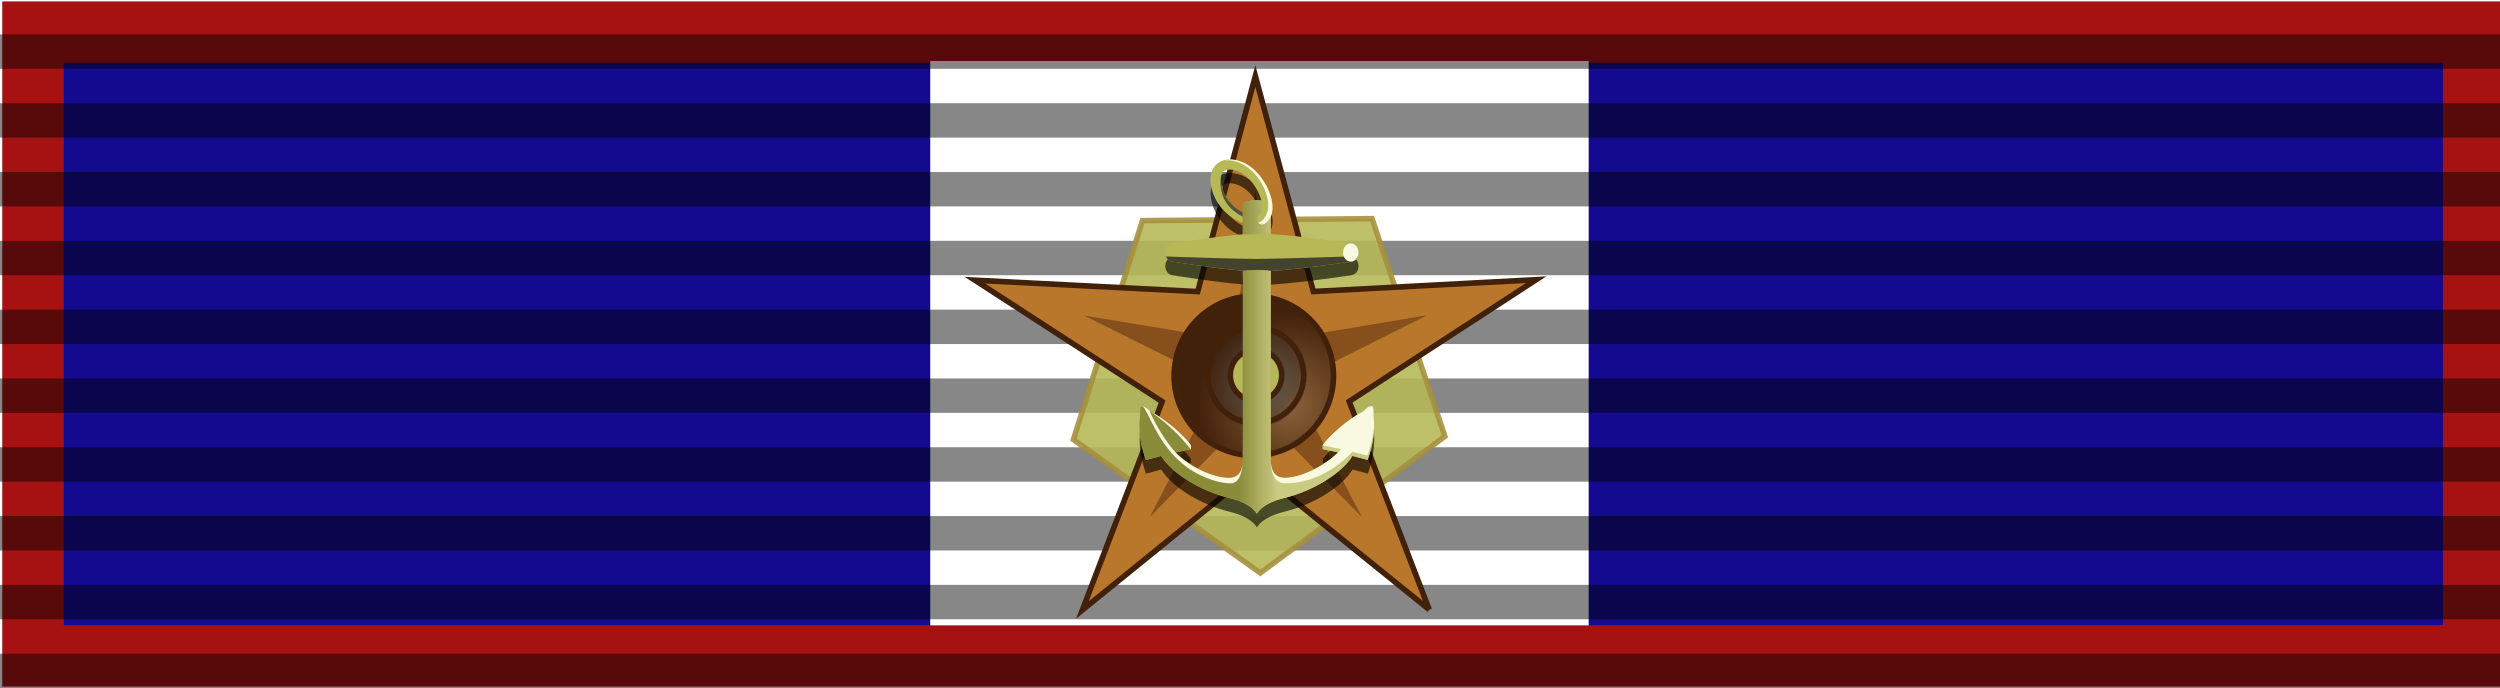
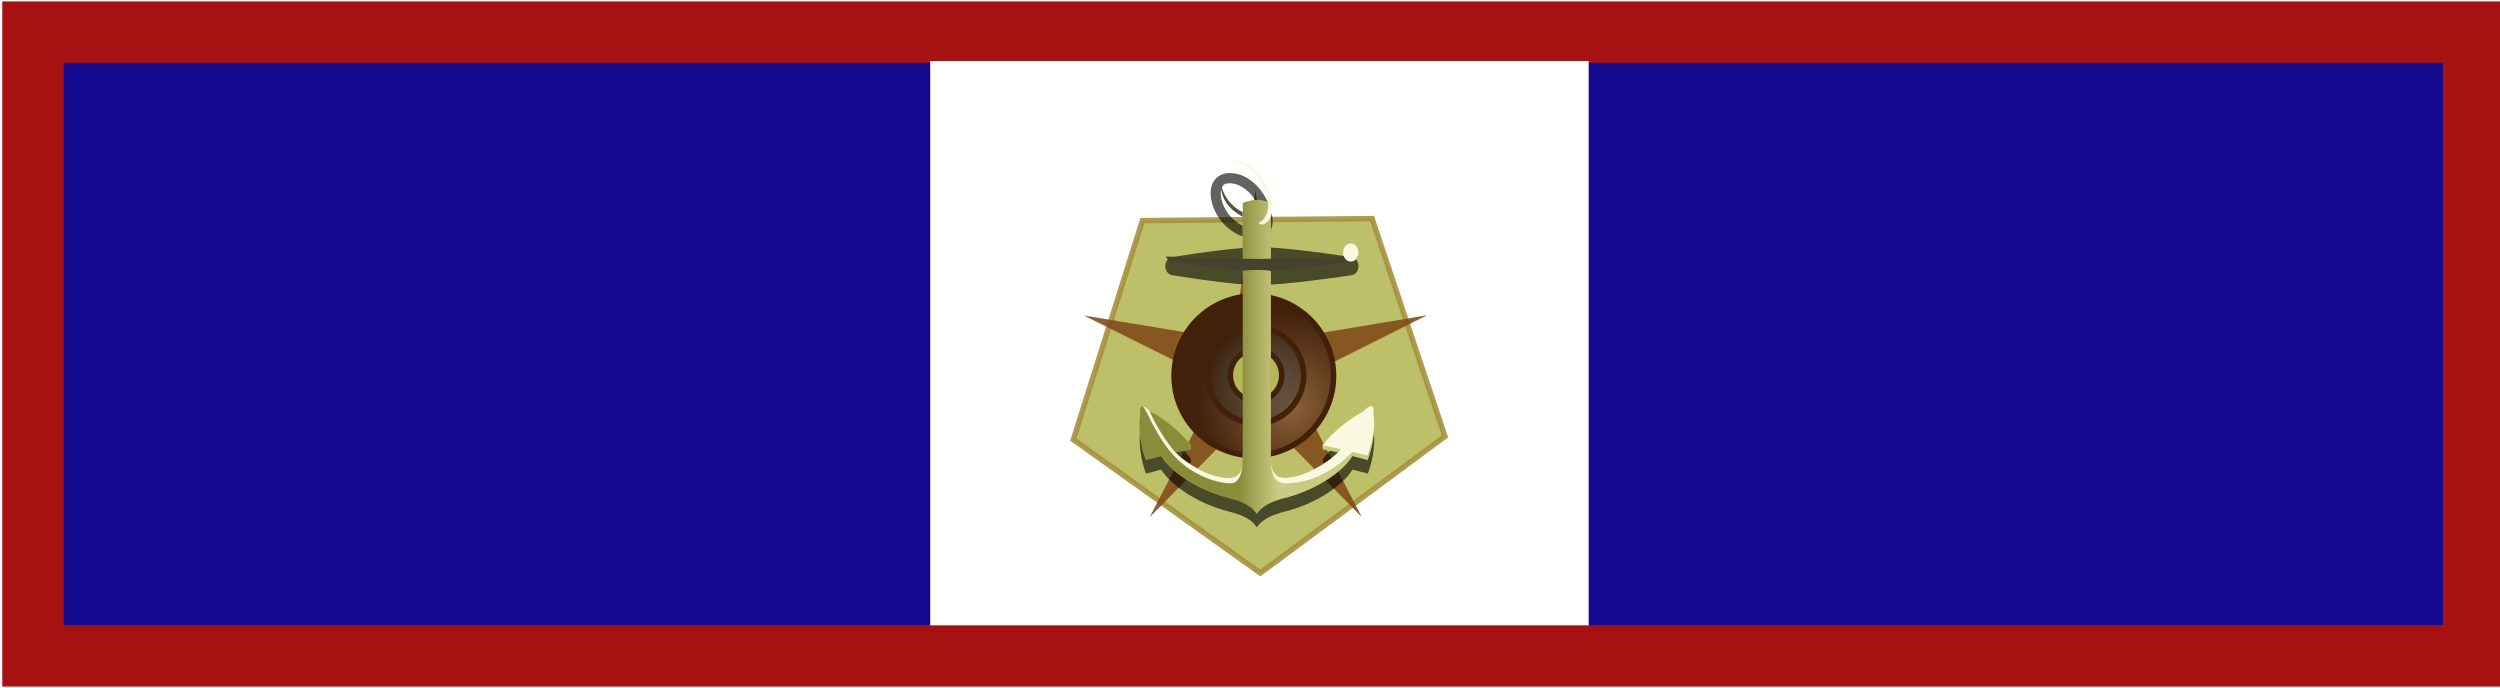
<svg xmlns="http://www.w3.org/2000/svg" xmlns:ns1="http://sodipodi.sourceforge.net/DTD/sodipodi-0.dtd" xmlns:ns2="http://www.inkscape.org/namespaces/inkscape" xmlns:xlink="http://www.w3.org/1999/xlink" id="svg2" ns1:version="0.32" ns2:version="0.48.0 r9654" width="218" height="60" version="1.0" ns1:docname="medaglia nastrino" ns2:output_extension="org.inkscape.output.svg.inkscape">
  <defs id="defs5">
    <linearGradient id="linearGradient4997">
      <stop style="stop-color:#cacb83;stop-opacity:1;" offset="0" id="stop4999" />
      <stop style="stop-color:#8b8c3a;stop-opacity:1;" offset="1" id="stop5001" />
    </linearGradient>
    <linearGradient ns2:collect="always" id="linearGradient4973">
      <stop style="stop-color:#43432e;stop-opacity:1;" offset="0" id="stop4975" />
      <stop style="stop-color:#43432e;stop-opacity:0;" offset="1" id="stop4977" />
    </linearGradient>
    <ns2:perspective ns1:type="inkscape:persp3d" id="perspective447" ns2:vp_x="-50 : 600 : 1" ns2:vp_y="0 : 1000 : 0" ns2:vp_z="700 : 600 : 1" ns2:persp3d-origin="300 : 400 : 1" />
    <linearGradient id="linearGradient8788">
      <stop style="stop-color:#000000;stop-opacity:1;" offset="0" id="stop8790" />
      <stop style="stop-color:#000000;stop-opacity:0;" offset="1" id="stop8792" />
    </linearGradient>
    <linearGradient id="linearGradient7670">
      <stop style="stop-color:#ffffff;stop-opacity:1;" offset="0" id="stop7672" />
      <stop id="stop12715" offset="0.5" style="stop-color:#ffffff;stop-opacity:0.498;" />
      <stop style="stop-color:#000000;stop-opacity:0.296;" offset="1" id="stop7674" />
    </linearGradient>
    <linearGradient ns2:collect="always" id="linearGradient5697">
      <stop style="stop-color:#000000;stop-opacity:1;" offset="0" id="stop5699" />
      <stop style="stop-color:#000000;stop-opacity:0;" offset="1" id="stop5701" />
    </linearGradient>
    <linearGradient ns2:collect="always" xlink:href="#linearGradient5697" id="linearGradient5703" x1="96.061" y1="1.398" x2="80.243" y2="31.903" gradientUnits="userSpaceOnUse" />
    <linearGradient ns2:collect="always" xlink:href="#linearGradient7670" id="linearGradient7668" x1="109.861" y1="4.023" x2="103.875" y2="48.996" gradientUnits="userSpaceOnUse" />
    <linearGradient ns2:collect="always" xlink:href="#linearGradient8788" id="linearGradient8794" x1="116.502" y1="4.918" x2="149.349" y2="32.864" gradientUnits="userSpaceOnUse" />
    <linearGradient gradientUnits="userSpaceOnUse" y2="32.864" x2="149.349" y1="4.918" x1="116.502" id="linearGradient3241" xlink:href="#linearGradient8788" ns2:collect="always" />
    <linearGradient gradientUnits="userSpaceOnUse" y2="48.996" x2="103.875" y1="4.023" x1="109.861" id="linearGradient3239" xlink:href="#linearGradient7670" ns2:collect="always" />
    <linearGradient gradientUnits="userSpaceOnUse" y2="31.903" x2="80.243" y1="1.398" x1="96.061" id="linearGradient3237" xlink:href="#linearGradient5697" ns2:collect="always" />
    <linearGradient id="linearGradient3223">
      <stop id="stop3225" offset="0" style="stop-color:#ffffff;stop-opacity:1;" />
      <stop style="stop-color:#ffffff;stop-opacity:0.498;" offset="0.5" id="stop3227" />
      <stop id="stop3229" offset="1" style="stop-color:#000000;stop-opacity:0.296;" />
    </linearGradient>
    <linearGradient id="linearGradient3217">
      <stop id="stop3219" offset="0" style="stop-color:#000000;stop-opacity:1;" />
      <stop id="stop3221" offset="1" style="stop-color:#000000;stop-opacity:0;" />
    </linearGradient>
    <ns2:perspective ns2:persp3d-origin="300 : 400 : 1" ns2:vp_z="700 : 600 : 1" ns2:vp_y="0 : 1000 : 0" ns2:vp_x="-50 : 600 : 1" id="perspective3214" ns1:type="inkscape:persp3d" />
    <ns2:perspective ns2:persp3d-origin="300 : 400 : 1" ns2:vp_z="700 : 600 : 1" ns2:vp_y="0 : 1000 : 0" ns2:vp_x="-50 : 600 : 1" id="perspective771" ns1:type="inkscape:persp3d" />
    <ns2:perspective ns2:persp3d-origin="300 : 400 : 1" ns2:vp_z="700 : 600 : 1" ns2:vp_y="0 : 1000 : 0" ns2:vp_x="-50 : 600 : 1" id="perspective4128" ns1:type="inkscape:persp3d" />
    <ns2:perspective ns2:persp3d-origin="300 : 400 : 1" ns2:vp_z="700 : 600 : 1" ns2:vp_y="0 : 1000 : 0" ns2:vp_x="-50 : 600 : 1" id="perspective4762" ns1:type="inkscape:persp3d" />
    <linearGradient ns2:collect="always" xlink:href="#linearGradient4973" id="linearGradient4979" x1="125.107" y1="106.387" x2="129.279" y2="106.387" gradientUnits="userSpaceOnUse" />
    <linearGradient ns2:collect="always" xlink:href="#linearGradient4973" id="linearGradient4990" gradientUnits="userSpaceOnUse" x1="125.107" y1="106.387" x2="129.279" y2="106.387" gradientTransform="translate(-18.223,-66.893)" />
    <linearGradient ns2:collect="always" xlink:href="#linearGradient4997" id="linearGradient5003" x1="107.019" y1="41.578" x2="110.862" y2="41.578" gradientUnits="userSpaceOnUse" />
    <linearGradient ns2:collect="always" xlink:href="#path9972_1_" id="linearGradient3266" gradientUnits="userSpaceOnUse" gradientTransform="matrix(4.617,0,0,4.617,-279.921,-47.963)" x1="2.501" y1="542.429" x2="9.542" y2="535.972" />
    <linearGradient id="path9972_1_" gradientUnits="userSpaceOnUse" x1="2.501" y1="542.429" x2="9.542" y2="535.972">
      <stop offset="0" style="stop-color:#0A0A0A" id="stop57" />
      <stop offset="1" style="stop-color:#000000;stop-opacity:0" id="stop59" />
    </linearGradient>
    <radialGradient ns2:collect="always" xlink:href="#path3735_1_" id="radialGradient3261" gradientUnits="userSpaceOnUse" gradientTransform="matrix(4.617,0,0,-4.617,-279.323,1719.887)" cx="119.689" cy="172.346" r="16.32" />
    <radialGradient id="path3735_1_" cx="119.689" cy="172.346" r="16.32" gradientTransform="matrix(1,0,0,-1,0.129,382.888)" gradientUnits="userSpaceOnUse">
      <stop offset="0" style="stop-color:#8C6239" id="stop70" />
      <stop offset="1" style="stop-color:#42210B" id="stop72" />
    </radialGradient>
    <radialGradient ns2:collect="always" xlink:href="#path3741_1_" id="radialGradient3258" gradientUnits="userSpaceOnUse" gradientTransform="matrix(4.373,0,0,-4.373,-262.077,1589.891)" cx="117.169" cy="156.908" r="11.39" />
    <radialGradient id="path3741_1_" cx="117.169" cy="156.908" r="11.39" gradientTransform="matrix(0.947,0,0,-0.947,3.865,354.733)" gradientUnits="userSpaceOnUse">
      <stop offset="0" style="stop-color:#646464" id="stop76" />
      <stop offset="1" style="stop-color:#1E1E1E;stop-opacity:0" id="stop78" />
    </radialGradient>
    <filter color-interpolation-filters="sRGB" ns2:collect="always" id="filter4943-1">
      <feGaussianBlur ns2:collect="always" stdDeviation="1.135" id="feGaussianBlur4945-7" />
    </filter>
    <linearGradient ns2:collect="always" xlink:href="#linearGradient4997-4" id="linearGradient6142" gradientUnits="userSpaceOnUse" gradientTransform="matrix(3.151,0,0,3.151,211.581,506.813)" x1="111.99" y1="39.644" x2="106.443" y2="39.644" />
    <linearGradient id="linearGradient4997-4">
      <stop style="stop-color:#cacb83;stop-opacity:1;" offset="0" id="stop4999-0" />
      <stop style="stop-color:#8b8c3a;stop-opacity:1;" offset="1" id="stop5001-9" />
    </linearGradient>
  </defs>
  <ns1:namedview ns2:window-height="764" ns2:window-width="1264" ns2:pageshadow="2" ns2:pageopacity="0.0" guidetolerance="10.0" gridtolerance="10.0" objecttolerance="10.0" borderopacity="1.0" bordercolor="#666666" pagecolor="#ffffff" id="base" ns2:zoom="1.9202166" ns2:cx="132.11662" ns2:cy="33.498167" ns2:window-x="-4" ns2:window-y="-4" ns2:current-layer="svg2" height="60px" width="218px" ns2:showpageshadow="false" showguides="true" ns2:guide-bbox="true" showgrid="false" ns2:window-maximized="0" />
  <rect style="fill:#130a8f;fill-opacity:1;fill-rule:nonzero;stroke:#a61111;stroke-width:5.362;stroke-linecap:round;stroke-linejoin:miter;stroke-miterlimit:4;stroke-opacity:1;stroke-dasharray:none;stroke-dashoffset:0" id="rect3411" width="212.825" height="54.388" x="2.877" y="2.802" />
  <rect y="5.319" x="81.117" height="49.213" width="57.415" id="rect2658" style="fill:#ffffff;fill-opacity:1;fill-rule:nonzero;stroke:none" />
-   <path style="fill:#000000;fill-opacity:0.471;fill-rule:nonzero;stroke:none" d="M 0,3 0,6 218,6 218,3 0,3 z m 0,6 0,3 218,0 0,-3 L 0,9 z m 0,6 0,3 218,0 0,-3 -218,0 z m 0,6 0,3 218,0 0,-3 -218,0 z m 0,6 0,3 218,0 0,-3 -218,0 z m 0,6 0,3 218,0 0,-3 -218,0 z m 0,6 0,3 218,0 0,-3 -218,0 z m 0,6 0,3 218,0 0,-3 -218,0 z m 0,6 0,3 218,0 0,-3 -218,0 z m 0,6 0,3 218,0 0,-3 -218,0 z" id="rect3413" ns2:connector-curvature="0" />
  <g transform="matrix(0.186,0,0,0.186,26.3,434.628)" id="g2512" />
  <g transform="matrix(0.186,0,0,0.186,26.3,434.628)" id="g2514" />
  <g transform="matrix(0.186,0,0,0.186,-186.8,613.735)" id="g2516" />
  <g transform="matrix(0.186,0,0,0.186,-186.8,613.735)" id="g2518" />
  <g transform="matrix(0.186,0,0,0.186,256.732,435.274)" id="g2562" />
  <g transform="matrix(0.186,0,0,0.186,256.732,435.274)" id="g2564" />
  <g transform="matrix(0.186,0,0,0.186,43.633,614.381)" id="g2566" />
  <g transform="matrix(0.186,0,0,0.186,43.633,614.381)" id="g2568" />
  <g transform="matrix(0.186,0,0,0.186,26.3,434.628)" id="g5405" />
  <g transform="matrix(0.186,0,0,0.186,26.3,434.628)" id="g8230" />
  <g transform="matrix(0.186,0,0,0.186,-186.8,613.735)" id="g8616" />
  <g transform="matrix(0.186,0,0,0.186,-186.8,613.735)" id="g8621" />
  <g transform="matrix(0.186,0,0,0.186,256.732,435.274)" id="g2388" />
  <g transform="matrix(0.186,0,0,0.186,256.732,435.274)" id="g2390" />
  <g transform="matrix(0.186,0,0,0.186,43.633,614.381)" id="g2392" />
  <g transform="matrix(0.186,0,0,0.186,43.633,614.381)" id="g2394" />
  <g id="g3591" transform="matrix(0.151,0,0,0.151,-1893.657,-203.5)" />
  <g id="g3597" transform="matrix(-0.151,0,0,0.151,-1736.166,-203.5)" />
  <g transform="matrix(0.186,0,0,0.186,-693.163,474.933)" id="g19250" />
  <g transform="matrix(0.186,0,0,0.186,-693.163,474.933)" id="g19252" />
  <g transform="matrix(0.186,0,0,0.186,-906.262,654.041)" id="g19254" />
  <g transform="matrix(0.186,0,0,0.186,-906.262,654.041)" id="g19256" />
  <g transform="translate(-574.951,-563.144)" id="g21645" />
  <g transform="matrix(0.186,0,0,0.186,327.848,629.144)" id="g33103" />
  <g transform="matrix(0.186,0,0,0.186,327.848,629.144)" id="g33105" />
  <g transform="matrix(0.186,0,0,0.186,114.748,808.251)" id="g33107" />
  <g transform="matrix(0.186,0,0,0.186,114.748,808.251)" id="g33109" />
  <g transform="matrix(0.186,0,0,0.186,558.28,629.79)" id="g33111" />
  <g transform="matrix(0.186,0,0,0.186,558.28,629.79)" id="g33113" />
  <g transform="matrix(0.186,0,0,0.186,345.181,808.897)" id="g33115" />
  <g transform="matrix(0.186,0,0,0.186,345.181,808.897)" id="g33117" />
  <g transform="matrix(0.186,0,0,0.186,327.848,629.144)" id="g33119" />
  <g transform="matrix(0.186,0,0,0.186,327.848,629.144)" id="g33121" />
  <g transform="matrix(0.186,0,0,0.186,114.748,808.251)" id="g33123" />
  <g transform="matrix(0.186,0,0,0.186,114.748,808.251)" id="g33125" />
  <g transform="matrix(0.186,0,0,0.186,558.28,629.79)" id="g33127" />
  <g transform="matrix(0.186,0,0,0.186,558.28,629.79)" id="g33129" />
  <g transform="matrix(0.186,0,0,0.186,345.181,808.897)" id="g33131" />
  <g transform="matrix(0.186,0,0,0.186,345.181,808.897)" id="g33133" />
  <g id="g33135" transform="matrix(0.151,0,0,0.151,-1592.109,-8.984)" />
  <g id="g33137" transform="matrix(-0.151,0,0,0.151,-1434.618,-8.984)" />
  <g transform="matrix(0.186,0,0,0.186,-391.615,669.449)" id="g33139" />
  <g transform="matrix(0.186,0,0,0.186,-391.615,669.449)" id="g33141" />
  <g transform="matrix(0.186,0,0,0.186,-604.714,848.556)" id="g33143" />
  <g transform="matrix(0.186,0,0,0.186,-604.714,848.556)" id="g33145" />
  <g transform="translate(-273.403,-368.628)" id="g33147" />
  <g transform="matrix(0.186,0,0,0.186,511.509,437.227)" id="g3740" />
  <g transform="matrix(0.186,0,0,0.186,511.509,437.227)" id="g3742" />
  <g transform="matrix(0.186,0,0,0.186,298.41,616.335)" id="g3744" />
  <g transform="matrix(0.186,0,0,0.186,298.41,616.335)" id="g3746" />
  <g transform="matrix(0.186,0,0,0.186,741.942,437.873)" id="g3748" />
  <g transform="matrix(0.186,0,0,0.186,741.942,437.873)" id="g3750" />
  <g transform="matrix(0.186,0,0,0.186,528.842,616.98)" id="g3752" />
  <g transform="matrix(0.186,0,0,0.186,528.842,616.98)" id="g3754" />
  <g transform="matrix(0.186,0,0,0.186,511.509,437.227)" id="g3756" />
  <g transform="matrix(0.186,0,0,0.186,511.509,437.227)" id="g3758" />
  <g transform="matrix(0.186,0,0,0.186,298.41,616.335)" id="g3760" />
  <g transform="matrix(0.186,0,0,0.186,298.41,616.335)" id="g3762" />
  <g transform="matrix(0.186,0,0,0.186,741.942,437.873)" id="g3764" />
  <g transform="matrix(0.186,0,0,0.186,741.942,437.873)" id="g3766" />
  <g transform="matrix(0.186,0,0,0.186,528.842,616.98)" id="g3768" />
  <g transform="matrix(0.186,0,0,0.186,528.842,616.98)" id="g3770" />
  <g id="g3772" transform="matrix(0.151,0,0,0.151,-1408.447,-200.901)" />
  <g id="g3774" transform="matrix(-0.151,0,0,0.151,-1250.956,-200.901)" />
  <g transform="matrix(0.186,0,0,0.186,-207.953,477.532)" id="g3776" />
  <g transform="matrix(0.186,0,0,0.186,-207.953,477.532)" id="g3778" />
  <g transform="matrix(0.186,0,0,0.186,-421.053,656.64)" id="g3780" />
  <g transform="matrix(0.186,0,0,0.186,-421.053,656.64)" id="g3782" />
  <g transform="translate(-89.741,-560.545)" id="g3784" />
  <g transform="matrix(0.186,0,0,0.186,349.27,523.101)" id="g9663" />
  <g transform="matrix(0.186,0,0,0.186,349.27,523.101)" id="g9665" />
  <g transform="matrix(0.186,0,0,0.186,136.171,702.208)" id="g9667" />
  <g transform="matrix(0.186,0,0,0.186,136.171,702.208)" id="g9669" />
  <g transform="matrix(0.186,0,0,0.186,579.703,523.747)" id="g9671" />
  <g transform="matrix(0.186,0,0,0.186,579.703,523.747)" id="g9673" />
  <g transform="matrix(0.186,0,0,0.186,366.603,702.854)" id="g9675" />
  <g transform="matrix(0.186,0,0,0.186,366.603,702.854)" id="g9677" />
  <g transform="matrix(0.186,0,0,0.186,349.27,523.101)" id="g9679" />
  <g transform="matrix(0.186,0,0,0.186,349.27,523.101)" id="g9681" />
  <g transform="matrix(0.186,0,0,0.186,136.171,702.208)" id="g9683" />
  <g transform="matrix(0.186,0,0,0.186,136.171,702.208)" id="g9685" />
  <g transform="matrix(0.186,0,0,0.186,579.703,523.747)" id="g9687" />
  <g transform="matrix(0.186,0,0,0.186,579.703,523.747)" id="g9689" />
  <g transform="matrix(0.186,0,0,0.186,366.603,702.854)" id="g9691" />
  <g transform="matrix(0.186,0,0,0.186,366.603,702.854)" id="g9693" />
  <g id="g9695" transform="matrix(0.151,0,0,0.151,-1570.686,-115.027)" />
  <g id="g9697" transform="matrix(-0.151,0,0,0.151,-1413.196,-115.027)" />
  <g transform="matrix(0.186,0,0,0.186,-370.193,563.406)" id="g9699" />
  <g transform="matrix(0.186,0,0,0.186,-370.193,563.406)" id="g9701" />
  <g transform="matrix(0.186,0,0,0.186,-583.292,742.513)" id="g9703" />
  <g transform="matrix(0.186,0,0,0.186,-583.292,742.513)" id="g9705" />
  <g transform="translate(-251.98,-474.671)" id="g9707" />
  <g transform="matrix(0.186,0,0,0.186,572.045,734.736)" id="g2786" />
  <g transform="matrix(0.186,0,0,0.186,572.045,734.736)" id="g2788" />
  <g transform="matrix(0.186,0,0,0.186,358.945,913.844)" id="g2790" />
  <g transform="matrix(0.186,0,0,0.186,358.945,913.844)" id="g2792" />
  <g transform="matrix(0.186,0,0,0.186,802.478,735.382)" id="g2794" />
  <g transform="matrix(0.186,0,0,0.186,802.478,735.382)" id="g2796" />
  <g transform="matrix(0.186,0,0,0.186,589.378,914.489)" id="g2798" />
  <g transform="matrix(0.186,0,0,0.186,589.378,914.489)" id="g2800" />
  <g transform="matrix(0.186,0,0,0.186,572.045,734.736)" id="g2804" />
  <g transform="matrix(0.186,0,0,0.186,572.045,734.736)" id="g2806" />
  <g transform="matrix(0.186,0,0,0.186,358.945,913.844)" id="g2808" />
  <g transform="matrix(0.186,0,0,0.186,358.945,913.844)" id="g2810" />
  <g transform="matrix(0.186,0,0,0.186,802.478,735.382)" id="g2812" />
  <g transform="matrix(0.186,0,0,0.186,802.478,735.382)" id="g2814" />
  <g transform="matrix(0.186,0,0,0.186,589.378,914.489)" id="g2816" />
  <g transform="matrix(0.186,0,0,0.186,589.378,914.489)" id="g2818" />
  <g transform="matrix(0.186,0,0,0.186,311.166,585.717)" id="g5282" />
  <g transform="matrix(0.186,0,0,0.186,311.166,585.717)" id="g5284" />
  <g transform="matrix(0.186,0,0,0.186,98.067,764.825)" id="g5286" />
  <g transform="matrix(0.186,0,0,0.186,98.067,764.825)" id="g5288" />
  <g transform="matrix(0.186,0,0,0.186,541.599,586.363)" id="g5290" />
  <g transform="matrix(0.186,0,0,0.186,541.599,586.363)" id="g5292" />
  <g transform="matrix(0.186,0,0,0.186,328.499,765.47)" id="g5294" />
  <g transform="matrix(0.186,0,0,0.186,328.499,765.47)" id="g5296" />
  <g transform="matrix(0.186,0,0,0.186,311.166,585.717)" id="g5302" />
  <g transform="matrix(0.186,0,0,0.186,311.166,585.717)" id="g5304" />
  <g transform="matrix(0.186,0,0,0.186,98.067,764.825)" id="g5306" />
  <g transform="matrix(0.186,0,0,0.186,98.067,764.825)" id="g5308" />
  <g transform="matrix(0.186,0,0,0.186,541.599,586.363)" id="g5310" />
  <g transform="matrix(0.186,0,0,0.186,541.599,586.363)" id="g5312" />
  <g transform="matrix(0.186,0,0,0.186,328.499,765.47)" id="g5314" />
  <g transform="matrix(0.186,0,0,0.186,328.499,765.47)" id="g5316" />
  <g transform="matrix(0.186,0,0,0.186,289.938,480.646)" id="g10856" />
  <g transform="matrix(0.186,0,0,0.186,289.938,480.646)" id="g10858" />
  <g transform="matrix(0.186,0,0,0.186,76.839,659.754)" id="g10860" />
  <g transform="matrix(0.186,0,0,0.186,76.839,659.754)" id="g10862" />
  <g transform="matrix(0.186,0,0,0.186,520.371,481.292)" id="g10864" />
  <g transform="matrix(0.186,0,0,0.186,520.371,481.292)" id="g10866" />
  <g transform="matrix(0.186,0,0,0.186,307.271,660.399)" id="g10868" />
  <g transform="matrix(0.186,0,0,0.186,307.271,660.399)" id="g10870" />
  <g transform="matrix(0.186,0,0,0.186,289.938,480.646)" id="g10874" />
  <g transform="matrix(0.186,0,0,0.186,289.938,480.646)" id="g10876" />
  <g transform="matrix(0.186,0,0,0.186,76.839,659.754)" id="g10878" />
  <g transform="matrix(0.186,0,0,0.186,76.839,659.754)" id="g10880" />
  <g transform="matrix(0.186,0,0,0.186,520.371,481.292)" id="g10882" />
  <g transform="matrix(0.186,0,0,0.186,520.371,481.292)" id="g10884" />
  <g transform="matrix(0.186,0,0,0.186,307.271,660.399)" id="g10886" />
  <g transform="matrix(0.186,0,0,0.186,307.271,660.399)" id="g10888" />
  <g transform="translate(-806.93,-0.164)" id="g6923" />
  <g transform="matrix(0.186,0,0,0.186,268.431,576.087)" id="g5785" />
  <g transform="matrix(0.186,0,0,0.186,268.431,576.087)" id="g5787" />
  <g transform="matrix(0.186,0,0,0.186,55.331,755.194)" id="g5789" />
  <g transform="matrix(0.186,0,0,0.186,55.331,755.194)" id="g5791" />
  <g transform="matrix(0.186,0,0,0.186,498.864,576.733)" id="g5793" />
  <g transform="matrix(0.186,0,0,0.186,498.864,576.733)" id="g5795" />
  <g transform="matrix(0.186,0,0,0.186,285.764,755.84)" id="g5797" />
  <g transform="matrix(0.186,0,0,0.186,285.764,755.84)" id="g5799" />
  <g transform="matrix(0.186,0,0,0.186,268.431,576.087)" id="g5801" />
  <g transform="matrix(0.186,0,0,0.186,268.431,576.087)" id="g5803" />
  <g transform="matrix(0.186,0,0,0.186,55.331,755.194)" id="g5805" />
  <g transform="matrix(0.186,0,0,0.186,55.331,755.194)" id="g5807" />
  <g transform="matrix(0.186,0,0,0.186,498.864,576.733)" id="g5809" />
  <g transform="matrix(0.186,0,0,0.186,498.864,576.733)" id="g5811" />
  <g transform="matrix(0.186,0,0,0.186,285.764,755.84)" id="g5813" />
  <g transform="matrix(0.186,0,0,0.186,285.764,755.84)" id="g5815" />
  <g id="g5817" transform="matrix(0.151,0,0,0.151,-1651.525,-62.041)" />
  <g id="g5819" transform="matrix(-0.151,0,0,0.151,-1494.035,-62.041)" />
  <g transform="matrix(0.186,0,0,0.186,-451.032,616.392)" id="g5821" />
  <g transform="matrix(0.186,0,0,0.186,-451.032,616.392)" id="g5823" />
  <g transform="matrix(0.186,0,0,0.186,-664.131,795.499)" id="g5825" />
  <g transform="matrix(0.186,0,0,0.186,-664.131,795.499)" id="g5827" />
  <g transform="translate(-332.82,-421.685)" id="g5829" />
  <g transform="matrix(0.186,0,0,0.186,569.979,770.602)" id="g5831" />
  <g transform="matrix(0.186,0,0,0.186,569.979,770.602)" id="g5833" />
  <g transform="matrix(0.186,0,0,0.186,356.879,949.71)" id="g5835" />
  <g transform="matrix(0.186,0,0,0.186,356.879,949.71)" id="g5837" />
  <g transform="matrix(0.186,0,0,0.186,800.412,771.248)" id="g5839" />
  <g transform="matrix(0.186,0,0,0.186,800.412,771.248)" id="g5841" />
  <g transform="matrix(0.186,0,0,0.186,587.312,950.355)" id="g5843" />
  <g transform="matrix(0.186,0,0,0.186,587.312,950.355)" id="g5845" />
  <g transform="matrix(0.186,0,0,0.186,569.979,770.602)" id="g5847" />
  <g transform="matrix(0.186,0,0,0.186,569.979,770.602)" id="g5849" />
  <g transform="matrix(0.186,0,0,0.186,356.879,949.71)" id="g5851" />
  <g transform="matrix(0.186,0,0,0.186,356.879,949.71)" id="g5853" />
  <g transform="matrix(0.186,0,0,0.186,800.412,771.248)" id="g5855" />
  <g transform="matrix(0.186,0,0,0.186,800.412,771.248)" id="g5857" />
  <g transform="matrix(0.186,0,0,0.186,587.312,950.355)" id="g5859" />
  <g transform="matrix(0.186,0,0,0.186,587.312,950.355)" id="g5861" />
  <g id="g5863" transform="matrix(0.151,0,0,0.151,-1349.977,132.475)" />
  <g id="g5865" transform="matrix(-0.151,0,0,0.151,-1192.487,132.475)" />
  <g transform="matrix(0.186,0,0,0.186,-149.484,810.908)" id="g5867" />
  <g transform="matrix(0.186,0,0,0.186,-149.484,810.908)" id="g5869" />
  <g transform="matrix(0.186,0,0,0.186,-362.583,990.015)" id="g5871" />
  <g transform="matrix(0.186,0,0,0.186,-362.583,990.015)" id="g5873" />
  <g transform="translate(-31.271,-227.17)" id="g5875" />
  <g transform="matrix(0.186,0,0,0.186,753.64,578.686)" id="g5877" />
  <g transform="matrix(0.186,0,0,0.186,753.64,578.686)" id="g5879" />
  <g transform="matrix(0.186,0,0,0.186,540.541,757.793)" id="g5881" />
  <g transform="matrix(0.186,0,0,0.186,540.541,757.793)" id="g5883" />
  <g transform="matrix(0.186,0,0,0.186,984.073,579.332)" id="g5885" />
  <g transform="matrix(0.186,0,0,0.186,984.073,579.332)" id="g5887" />
  <g transform="matrix(0.186,0,0,0.186,770.974,758.439)" id="g5889" />
  <g transform="matrix(0.186,0,0,0.186,770.974,758.439)" id="g5891" />
  <g transform="matrix(0.186,0,0,0.186,753.64,578.686)" id="g5893" />
  <g transform="matrix(0.186,0,0,0.186,753.64,578.686)" id="g5895" />
  <g transform="matrix(0.186,0,0,0.186,540.541,757.793)" id="g5897" />
  <g transform="matrix(0.186,0,0,0.186,540.541,757.793)" id="g5899" />
  <g transform="matrix(0.186,0,0,0.186,984.073,579.332)" id="g5901" />
  <g transform="matrix(0.186,0,0,0.186,984.073,579.332)" id="g5903" />
  <g transform="matrix(0.186,0,0,0.186,770.974,758.439)" id="g5905" />
  <g transform="matrix(0.186,0,0,0.186,770.974,758.439)" id="g5907" />
  <g id="g5909" transform="matrix(0.151,0,0,0.151,-1166.316,-59.442)" />
  <g id="g5911" transform="matrix(-0.151,0,0,0.151,-1008.825,-59.442)" />
  <g transform="matrix(0.186,0,0,0.186,34.178,618.991)" id="g5913" />
  <g transform="matrix(0.186,0,0,0.186,34.178,618.991)" id="g5915" />
  <g transform="matrix(0.186,0,0,0.186,-178.922,798.098)" id="g5917" />
  <g transform="matrix(0.186,0,0,0.186,-178.922,798.098)" id="g5919" />
  <g transform="translate(152.39,-419.086)" id="g5921" />
  <g transform="matrix(0.186,0,0,0.186,591.401,664.56)" id="g5923" />
  <g transform="matrix(0.186,0,0,0.186,591.401,664.56)" id="g5925" />
  <g transform="matrix(0.186,0,0,0.186,378.302,843.667)" id="g5927" />
  <g transform="matrix(0.186,0,0,0.186,378.302,843.667)" id="g5929" />
  <g transform="matrix(0.186,0,0,0.186,821.834,665.205)" id="g5931" />
  <g transform="matrix(0.186,0,0,0.186,821.834,665.205)" id="g5933" />
  <g transform="matrix(0.186,0,0,0.186,608.734,844.313)" id="g5935" />
  <g transform="matrix(0.186,0,0,0.186,608.734,844.313)" id="g5937" />
  <g transform="matrix(0.186,0,0,0.186,591.401,664.56)" id="g5939" />
  <g transform="matrix(0.186,0,0,0.186,591.401,664.56)" id="g5941" />
  <g transform="matrix(0.186,0,0,0.186,378.302,843.667)" id="g5943" />
  <g transform="matrix(0.186,0,0,0.186,378.302,843.667)" id="g5945" />
  <g transform="matrix(0.186,0,0,0.186,821.834,665.205)" id="g5947" />
  <g transform="matrix(0.186,0,0,0.186,821.834,665.205)" id="g5949" />
  <g transform="matrix(0.186,0,0,0.186,608.734,844.313)" id="g5951" />
  <g transform="matrix(0.186,0,0,0.186,608.734,844.313)" id="g5953" />
  <g id="g5955" transform="matrix(0.151,0,0,0.151,-1328.555,26.432)" />
  <g id="g5957" transform="matrix(-0.151,0,0,0.151,-1171.064,26.432)" />
  <g transform="matrix(0.186,0,0,0.186,-128.061,704.865)" id="g5959" />
  <g transform="matrix(0.186,0,0,0.186,-128.061,704.865)" id="g5961" />
  <g transform="matrix(0.186,0,0,0.186,-341.161,883.972)" id="g5963" />
  <g transform="matrix(0.186,0,0,0.186,-341.161,883.972)" id="g5965" />
  <g transform="translate(-9.849,-333.212)" id="g5967" />
  <g transform="matrix(0.186,0,0,0.186,814.176,876.195)" id="g5969" />
  <g transform="matrix(0.186,0,0,0.186,814.176,876.195)" id="g5971" />
  <g transform="matrix(0.186,0,0,0.186,601.077,1055.302)" id="g5973" />
  <g transform="matrix(0.186,0,0,0.186,601.077,1055.302)" id="g5975" />
  <g transform="matrix(0.186,0,0,0.186,1044.609,876.841)" id="g5977" />
  <g transform="matrix(0.186,0,0,0.186,1044.609,876.841)" id="g5979" />
  <g transform="matrix(0.186,0,0,0.186,831.509,1055.948)" id="g5981" />
  <g transform="matrix(0.186,0,0,0.186,831.509,1055.948)" id="g5983" />
  <g transform="matrix(0.186,0,0,0.186,814.176,876.195)" id="g5985" />
  <g transform="matrix(0.186,0,0,0.186,814.176,876.195)" id="g5987" />
  <g transform="matrix(0.186,0,0,0.186,601.077,1055.302)" id="g5989" />
  <g transform="matrix(0.186,0,0,0.186,601.077,1055.302)" id="g5991" />
  <g transform="matrix(0.186,0,0,0.186,1044.609,876.841)" id="g5993" />
  <g transform="matrix(0.186,0,0,0.186,1044.609,876.841)" id="g5995" />
  <g transform="matrix(0.186,0,0,0.186,831.509,1055.948)" id="g5997" />
  <g transform="matrix(0.186,0,0,0.186,831.509,1055.948)" id="g5999" />
  <g transform="matrix(0.186,0,0,0.186,553.297,727.176)" id="g6001" />
  <g transform="matrix(0.186,0,0,0.186,553.297,727.176)" id="g6003" />
  <g transform="matrix(0.186,0,0,0.186,340.198,906.283)" id="g6005" />
  <g transform="matrix(0.186,0,0,0.186,340.198,906.283)" id="g6007" />
  <g transform="matrix(0.186,0,0,0.186,783.73,727.822)" id="g6009" />
  <g transform="matrix(0.186,0,0,0.186,783.73,727.822)" id="g6011" />
  <g transform="matrix(0.186,0,0,0.186,570.63,906.929)" id="g6013" />
  <g transform="matrix(0.186,0,0,0.186,570.63,906.929)" id="g6015" />
  <g transform="matrix(0.186,0,0,0.186,553.297,727.176)" id="g6017" />
  <g transform="matrix(0.186,0,0,0.186,553.297,727.176)" id="g6019" />
  <g transform="matrix(0.186,0,0,0.186,340.198,906.283)" id="g6021" />
  <g transform="matrix(0.186,0,0,0.186,340.198,906.283)" id="g6023" />
  <g transform="matrix(0.186,0,0,0.186,783.73,727.822)" id="g6025" />
  <g transform="matrix(0.186,0,0,0.186,783.73,727.822)" id="g6027" />
  <g transform="matrix(0.186,0,0,0.186,570.63,906.929)" id="g6029" />
  <g transform="matrix(0.186,0,0,0.186,570.63,906.929)" id="g6031" />
  <g transform="matrix(0.186,0,0,0.186,532.069,622.105)" id="g6033" />
  <g transform="matrix(0.186,0,0,0.186,532.069,622.105)" id="g6035" />
  <g transform="matrix(0.186,0,0,0.186,318.97,801.212)" id="g6037" />
  <g transform="matrix(0.186,0,0,0.186,318.97,801.212)" id="g6039" />
  <g transform="matrix(0.186,0,0,0.186,762.502,622.751)" id="g6041" />
  <g transform="matrix(0.186,0,0,0.186,762.502,622.751)" id="g6043" />
  <g transform="matrix(0.186,0,0,0.186,549.403,801.858)" id="g6045" />
  <g transform="matrix(0.186,0,0,0.186,549.403,801.858)" id="g6047" />
  <g transform="matrix(0.186,0,0,0.186,532.069,622.105)" id="g6049" />
  <g transform="matrix(0.186,0,0,0.186,532.069,622.105)" id="g6051" />
  <g transform="matrix(0.186,0,0,0.186,318.97,801.212)" id="g6053" />
  <g transform="matrix(0.186,0,0,0.186,318.97,801.212)" id="g6055" />
  <g transform="matrix(0.186,0,0,0.186,762.502,622.751)" id="g6057" />
  <g transform="matrix(0.186,0,0,0.186,762.502,622.751)" id="g6059" />
  <g transform="matrix(0.186,0,0,0.186,549.403,801.858)" id="g6061" />
  <g transform="matrix(0.186,0,0,0.186,549.403,801.858)" id="g6063" />
  <g transform="translate(-564.799,141.294)" id="g6077" />
  <g transform="matrix(0.186,0,0,0.186,199.953,598.67)" id="g8996" />
  <g transform="matrix(0.186,0,0,0.186,199.953,598.67)" id="g8998" />
  <g transform="matrix(0.186,0,0,0.186,-13.146,777.777)" id="g9000" />
  <g transform="matrix(0.186,0,0,0.186,-13.146,777.777)" id="g9002" />
  <g transform="matrix(0.186,0,0,0.186,430.386,599.316)" id="g9004" />
  <g transform="matrix(0.186,0,0,0.186,430.386,599.316)" id="g9006" />
  <g transform="matrix(0.186,0,0,0.186,217.286,778.423)" id="g9008" />
  <g transform="matrix(0.186,0,0,0.186,217.286,778.423)" id="g9010" />
  <g transform="matrix(0.186,0,0,0.186,199.953,598.67)" id="g9012" />
  <g transform="matrix(0.186,0,0,0.186,199.953,598.67)" id="g9014" />
  <g transform="matrix(0.186,0,0,0.186,-13.146,777.777)" id="g9016" />
  <g transform="matrix(0.186,0,0,0.186,-13.146,777.777)" id="g9018" />
  <g transform="matrix(0.186,0,0,0.186,430.386,599.316)" id="g9020" />
  <g transform="matrix(0.186,0,0,0.186,430.386,599.316)" id="g9022" />
  <g transform="matrix(0.186,0,0,0.186,217.286,778.423)" id="g9024" />
  <g transform="matrix(0.186,0,0,0.186,217.286,778.423)" id="g9026" />
  <g id="g9028" transform="matrix(0.151,0,0,0.151,-1720.003,-39.458)" />
  <g id="g9030" transform="matrix(-0.151,0,0,0.151,-1562.513,-39.458)" />
  <g transform="matrix(0.186,0,0,0.186,-519.51,638.975)" id="g9032" />
  <g transform="matrix(0.186,0,0,0.186,-519.51,638.975)" id="g9034" />
  <g transform="matrix(0.186,0,0,0.186,-732.609,818.082)" id="g9036" />
  <g transform="matrix(0.186,0,0,0.186,-732.609,818.082)" id="g9038" />
  <g transform="translate(-401.297,-399.102)" id="g9040" />
  <g transform="matrix(0.186,0,0,0.186,501.501,793.185)" id="g9042" />
  <g transform="matrix(0.186,0,0,0.186,501.501,793.185)" id="g9044" />
  <g transform="matrix(0.186,0,0,0.186,288.402,972.293)" id="g9046" />
  <g transform="matrix(0.186,0,0,0.186,288.402,972.293)" id="g9048" />
  <g transform="matrix(0.186,0,0,0.186,731.934,793.831)" id="g9050" />
  <g transform="matrix(0.186,0,0,0.186,731.934,793.831)" id="g9052" />
  <g transform="matrix(0.186,0,0,0.186,518.834,972.939)" id="g9054" />
  <g transform="matrix(0.186,0,0,0.186,518.834,972.939)" id="g9056" />
  <g transform="matrix(0.186,0,0,0.186,501.501,793.185)" id="g9058" />
  <g transform="matrix(0.186,0,0,0.186,501.501,793.185)" id="g9060" />
  <g transform="matrix(0.186,0,0,0.186,288.402,972.293)" id="g9062" />
  <g transform="matrix(0.186,0,0,0.186,288.402,972.293)" id="g9064" />
  <g transform="matrix(0.186,0,0,0.186,731.934,793.831)" id="g9066" />
  <g transform="matrix(0.186,0,0,0.186,731.934,793.831)" id="g9068" />
  <g transform="matrix(0.186,0,0,0.186,518.834,972.939)" id="g9070" />
  <g transform="matrix(0.186,0,0,0.186,518.834,972.939)" id="g9072" />
  <g id="g9074" transform="matrix(0.151,0,0,0.151,-1418.455,155.058)" />
  <g id="g9076" transform="matrix(-0.151,0,0,0.151,-1260.965,155.058)" />
  <g transform="matrix(0.186,0,0,0.186,-217.962,833.491)" id="g9078" />
  <g transform="matrix(0.186,0,0,0.186,-217.962,833.491)" id="g9080" />
  <g transform="matrix(0.186,0,0,0.186,-431.061,1012.598)" id="g9082" />
  <g transform="matrix(0.186,0,0,0.186,-431.061,1012.598)" id="g9084" />
  <g transform="translate(-99.749,-204.586)" id="g9086" />
  <g transform="matrix(0.186,0,0,0.186,685.162,601.269)" id="g9088" />
  <g transform="matrix(0.186,0,0,0.186,685.162,601.269)" id="g9090" />
  <g transform="matrix(0.186,0,0,0.186,472.063,780.376)" id="g9092" />
  <g transform="matrix(0.186,0,0,0.186,472.063,780.376)" id="g9094" />
  <g transform="matrix(0.186,0,0,0.186,915.595,601.915)" id="g9096" />
  <g transform="matrix(0.186,0,0,0.186,915.595,601.915)" id="g9098" />
  <g transform="matrix(0.186,0,0,0.186,702.496,781.022)" id="g9100" />
  <g transform="matrix(0.186,0,0,0.186,702.496,781.022)" id="g9102" />
  <g transform="matrix(0.186,0,0,0.186,685.162,601.269)" id="g9104" />
  <g transform="matrix(0.186,0,0,0.186,685.162,601.269)" id="g9106" />
  <g transform="matrix(0.186,0,0,0.186,472.063,780.376)" id="g9108" />
  <g transform="matrix(0.186,0,0,0.186,472.063,780.376)" id="g9110" />
  <g transform="matrix(0.186,0,0,0.186,915.595,601.915)" id="g9112" />
  <g transform="matrix(0.186,0,0,0.186,915.595,601.915)" id="g9114" />
  <g transform="matrix(0.186,0,0,0.186,702.496,781.022)" id="g9116" />
  <g transform="matrix(0.186,0,0,0.186,702.496,781.022)" id="g9118" />
  <g id="g9120" transform="matrix(0.151,0,0,0.151,-1234.794,-36.859)" />
  <g id="g9122" transform="matrix(-0.151,0,0,0.151,-1077.303,-36.859)" />
  <g transform="matrix(0.186,0,0,0.186,-34.3,641.574)" id="g9124" />
  <g transform="matrix(0.186,0,0,0.186,-34.3,641.574)" id="g9126" />
  <g transform="matrix(0.186,0,0,0.186,-247.4,820.682)" id="g9128" />
  <g transform="matrix(0.186,0,0,0.186,-247.4,820.682)" id="g9130" />
  <g transform="translate(83.912,-396.503)" id="g9132" />
  <g transform="matrix(0.186,0,0,0.186,522.923,687.143)" id="g9134" />
  <g transform="matrix(0.186,0,0,0.186,522.923,687.143)" id="g9136" />
  <g transform="matrix(0.186,0,0,0.186,309.824,866.25)" id="g9138" />
  <g transform="matrix(0.186,0,0,0.186,309.824,866.25)" id="g9140" />
  <g transform="matrix(0.186,0,0,0.186,753.356,687.788)" id="g9142" />
  <g transform="matrix(0.186,0,0,0.186,753.356,687.788)" id="g9144" />
  <g transform="matrix(0.186,0,0,0.186,540.256,866.896)" id="g9146" />
  <g transform="matrix(0.186,0,0,0.186,540.256,866.896)" id="g9148" />
  <g transform="matrix(0.186,0,0,0.186,522.923,687.143)" id="g9150" />
  <g transform="matrix(0.186,0,0,0.186,522.923,687.143)" id="g9152" />
  <g transform="matrix(0.186,0,0,0.186,309.824,866.25)" id="g9154" />
  <g transform="matrix(0.186,0,0,0.186,309.824,866.25)" id="g9156" />
  <g transform="matrix(0.186,0,0,0.186,753.356,687.788)" id="g9158" />
  <g transform="matrix(0.186,0,0,0.186,753.356,687.788)" id="g9160" />
  <g transform="matrix(0.186,0,0,0.186,540.256,866.896)" id="g9162" />
  <g transform="matrix(0.186,0,0,0.186,540.256,866.896)" id="g9164" />
  <g id="g9166" transform="matrix(0.151,0,0,0.151,-1397.033,49.015)" />
  <g id="g9168" transform="matrix(-0.151,0,0,0.151,-1239.542,49.015)" />
  <g transform="matrix(0.186,0,0,0.186,-196.539,727.448)" id="g9170" />
  <g transform="matrix(0.186,0,0,0.186,-196.539,727.448)" id="g9172" />
  <g transform="matrix(0.186,0,0,0.186,-409.639,906.555)" id="g9174" />
  <g transform="matrix(0.186,0,0,0.186,-409.639,906.555)" id="g9176" />
  <g transform="translate(-78.327,-310.629)" id="g9178" />
  <g transform="matrix(0.186,0,0,0.186,745.698,898.778)" id="g9180" />
  <g transform="matrix(0.186,0,0,0.186,745.698,898.778)" id="g9182" />
  <g transform="matrix(0.186,0,0,0.186,532.599,1077.885)" id="g9184" />
  <g transform="matrix(0.186,0,0,0.186,532.599,1077.885)" id="g9186" />
  <g transform="matrix(0.186,0,0,0.186,976.131,899.424)" id="g9188" />
  <g transform="matrix(0.186,0,0,0.186,976.131,899.424)" id="g9190" />
  <g transform="matrix(0.186,0,0,0.186,763.031,1078.531)" id="g9192" />
  <g transform="matrix(0.186,0,0,0.186,763.031,1078.531)" id="g9194" />
  <g transform="matrix(0.186,0,0,0.186,745.698,898.778)" id="g9196" />
  <g transform="matrix(0.186,0,0,0.186,745.698,898.778)" id="g9198" />
  <g transform="matrix(0.186,0,0,0.186,532.599,1077.885)" id="g9200" />
  <g transform="matrix(0.186,0,0,0.186,532.599,1077.885)" id="g9202" />
  <g transform="matrix(0.186,0,0,0.186,976.131,899.424)" id="g9204" />
  <g transform="matrix(0.186,0,0,0.186,976.131,899.424)" id="g9206" />
  <g transform="matrix(0.186,0,0,0.186,763.031,1078.531)" id="g9208" />
  <g transform="matrix(0.186,0,0,0.186,763.031,1078.531)" id="g9210" />
  <g transform="matrix(0.186,0,0,0.186,484.819,749.759)" id="g9212" />
  <g transform="matrix(0.186,0,0,0.186,484.819,749.759)" id="g9214" />
  <g transform="matrix(0.186,0,0,0.186,271.72,928.866)" id="g9216" />
  <g transform="matrix(0.186,0,0,0.186,271.72,928.866)" id="g9218" />
  <g transform="matrix(0.186,0,0,0.186,715.252,750.405)" id="g9220" />
  <g transform="matrix(0.186,0,0,0.186,715.252,750.405)" id="g9222" />
  <g transform="matrix(0.186,0,0,0.186,502.153,929.512)" id="g9224" />
  <g transform="matrix(0.186,0,0,0.186,502.153,929.512)" id="g9226" />
  <g transform="matrix(0.186,0,0,0.186,484.819,749.759)" id="g9228" />
  <g transform="matrix(0.186,0,0,0.186,484.819,749.759)" id="g9230" />
  <g transform="matrix(0.186,0,0,0.186,271.72,928.866)" id="g9232" />
  <g transform="matrix(0.186,0,0,0.186,271.72,928.866)" id="g9234" />
  <g transform="matrix(0.186,0,0,0.186,715.252,750.405)" id="g9236" />
  <g transform="matrix(0.186,0,0,0.186,715.252,750.405)" id="g9238" />
  <g transform="matrix(0.186,0,0,0.186,502.153,929.512)" id="g9240" />
  <g transform="matrix(0.186,0,0,0.186,502.153,929.512)" id="g9242" />
  <g transform="matrix(0.186,0,0,0.186,463.592,644.688)" id="g9244" />
  <g transform="matrix(0.186,0,0,0.186,463.592,644.688)" id="g9246" />
  <g transform="matrix(0.186,0,0,0.186,250.492,823.795)" id="g9248" />
  <g transform="matrix(0.186,0,0,0.186,250.492,823.795)" id="g9250" />
  <g transform="matrix(0.186,0,0,0.186,694.024,645.334)" id="g9252" />
  <g transform="matrix(0.186,0,0,0.186,694.024,645.334)" id="g9254" />
  <g transform="matrix(0.186,0,0,0.186,480.925,824.441)" id="g9256" />
  <g transform="matrix(0.186,0,0,0.186,480.925,824.441)" id="g9258" />
  <g transform="matrix(0.186,0,0,0.186,463.592,644.688)" id="g9260" />
  <g transform="matrix(0.186,0,0,0.186,463.592,644.688)" id="g9262" />
  <g transform="matrix(0.186,0,0,0.186,250.492,823.795)" id="g9264" />
  <g transform="matrix(0.186,0,0,0.186,250.492,823.795)" id="g9266" />
  <g transform="matrix(0.186,0,0,0.186,694.024,645.334)" id="g9268" />
  <g transform="matrix(0.186,0,0,0.186,694.024,645.334)" id="g9270" />
  <g transform="matrix(0.186,0,0,0.186,480.925,824.441)" id="g9272" />
  <g transform="matrix(0.186,0,0,0.186,480.925,824.441)" id="g9274" />
  <g transform="translate(-633.277,163.877)" id="g9299" />
  <g id="g10949" transform="matrix(0.103,0,0,0.103,-56.305,240.725)">
    <g id="g10953" transform="translate(3.275e-2,0)" />
  </g>
  <g id="g10969" style="fill:#00ff00" transform="matrix(0.103,0,0,0.103,-56.305,240.725)">
    <g id="g10973" transform="translate(3.275e-2,0)" style="fill:#00ff00" />
  </g>
  <g id="g4930" transform="matrix(0.103,0,0,0.103,-110.299,245.028)">
    <g id="g4932" transform="translate(3.275e-2,0)" />
  </g>
  <g id="g4934" style="fill:#00ff00" transform="matrix(0.103,0,0,0.103,-110.299,245.028)">
    <g id="g4936" transform="translate(3.275e-2,0)" style="fill:#00ff00" />
  </g>
  <g transform="matrix(0.106,0,0,0.106,83.476,-62.643)" id="g3719">
    <path transform="matrix(1.057,0.097,-0.097,1.057,1087.058,872.686)" ns2:transform-center-y="14.920602" ns2:transform-center-x="-0.4452437" d="m -636.842,131.579 -132.823,118.487 -153.733,-89.707 37.811,-173.929 177.101,-17.787 z" ns2:randomized="0" ns2:rounded="-3.469447e-018" ns2:flatsided="true" ns1:arg2="0.84237921" ns1:arg1="0.21406068" ns1:r2="75.70446" ns1:r1="151.40892" ns1:cy="99.415199" ns1:cx="-784.79535" ns1:sides="5" id="path5948" style="opacity:0.888;fill:#b5b856;fill-opacity:1;fill-rule:evenodd;stroke:#a6903d;stroke-width:4.24;stroke-miterlimit:4;stroke-opacity:1;stroke-dasharray:none;stroke-dashoffset:0" ns1:type="star" />
    <path d="m 303.322,905.197 c 0.004,30.695 -23.894,55.586 -53.383,55.586 -29.49,0 -53.388,-24.891 -53.383,-55.586 -0.004,-30.699 23.894,-55.59 53.383,-55.59 29.49,0 53.388,24.891 53.383,55.59 l 0,0 z" id="path9972" ns2:connector-curvature="0" style="fill:none;stroke:url(#linearGradient3266);stroke-width:23.086;stroke-linejoin:round" />
-     <path d="M 388.259,1092.529 245.478,977.192 102.905,1092.783 168.478,921.348 14.482,821.47 l 183.305,9.391 47.404,-177.322 47.718,177.239 183.287,-9.714 -153.816,100.146 65.877,171.319 z" id="path2846" ns2:connector-curvature="0" style="fill:#b8772b;fill-opacity:1;stroke:#42210b;stroke-width:4.617" />
    <path d="m 332.775,1016.299 -87.338,-88.548 -87.181,88.7 57.225,-110.424 -111.301,-55.503 122.705,20.302 18.395,-123.01 18.607,122.973 122.668,-20.514 -111.204,55.697 57.424,110.327 z" id="path3743" ns2:connector-curvature="0" style="opacity:0.888;fill:#804b19;fill-opacity:1" />
    <path d="m 309.38,900.201 c 0,35.64 -28.894,64.529 -64.534,64.529 -35.64,0 -64.529,-28.89 -64.529,-64.529 0,-35.64 28.89,-64.529 64.529,-64.529 35.64,0 64.534,28.894 64.534,64.529 l 0,0 z" id="path3735" ns2:connector-curvature="0" style="fill:url(#radialGradient3261)" />
    <path d="m 287.458,900.104 c 0,23.557 -19.101,42.653 -42.653,42.653 -23.552,0 -42.653,-19.101 -42.653,-42.653 0,-23.552 19.101,-42.653 42.653,-42.653 23.552,0 42.653,19.097 42.653,42.653 l 0,0 z" id="path3741" ns2:connector-curvature="0" style="fill:url(#radialGradient3258)" />
    <path d="m 268.186,899.679 c 0,12.402 -10.052,22.453 -22.444,22.453 -12.402,0 -22.444,-10.056 -22.444,-22.453 0,-12.397 10.047,-22.444 22.444,-22.444 12.392,0 22.444,10.052 22.444,22.444 l 0,0 z" id="path3737" ns2:connector-curvature="0" style="fill:#b5b856;fill-opacity:1" />
    <path d="m 266.916,899.638 c 0,11.695 -9.479,21.179 -21.174,21.179 -11.695,0 -21.183,-9.484 -21.179,-21.179 -0.004,-11.7 9.484,-21.179 21.179,-21.179 11.695,0 21.174,9.479 21.174,21.179 l 0,0 z" id="path1964" ns2:connector-curvature="0" style="fill:none;stroke:#42210b;stroke-width:4.617;stroke-linejoin:round" />
    <path d="m 284.923,899.804 c 0.009,21.738 -17.61,39.361 -39.352,39.361 -21.738,0 -39.357,-17.624 -39.352,-39.361 -0.004,-21.738 17.614,-39.361 39.352,-39.361 21.738,-0.004 39.361,17.624 39.352,39.361 l 0,0 z" id="path7305" ns2:connector-curvature="0" style="fill:none;stroke:#42210b;stroke-width:4.617;stroke-linejoin:round" />
    <path d="m 309.486,900.132 c 0.009,36.212 -29.342,65.568 -65.559,65.568 -36.212,0 -65.568,-29.356 -65.559,-65.568 -0.009,-36.212 29.347,-65.573 65.559,-65.573 36.217,0 65.568,29.36 65.559,65.573 l 0,0 z" id="path9080" ns2:connector-curvature="0" style="fill:none;stroke:#42210b;stroke-width:4.617;stroke-linejoin:round" />
    <g transform="matrix(1.772,0,0,1.772,-737.057,-192.126)" id="g5882">
      <path style="opacity:0.782;fill:#000000;fill-opacity:1;fill-rule:nonzero;stroke:none;filter:url(#filter4943-1)" d="m 104.969,4.906 c -0.158,6.88e-4 -0.32,0.008 -0.469,0.031 l -0.031,0 c -0.87,0.148 -1.579,0.673 -1.938,1.375 -0.424,0.832 -0.428,1.837 -0.188,2.844 0.481,2.014 2.026,4.159 4.562,5.094 0,0 0.002,-0.461 0,-0.906 -0.001,-0.338 0,-0.688 0,-0.688 -1.744,-0.83 -2.791,-2.446 -3.125,-3.844 -0.181,-0.76 -0.137,-1.421 0.062,-1.812 0.2,-0.391 0.472,-0.591 1.125,-0.594 1.672,-0.007 3.275,1.407 4.156,3.094 0.249,0.477 0.412,0.981 0.531,1.438 -0.011,-0.002 -0.021,0.001 -0.031,0 -0.206,-0.027 -0.413,-0.062 -0.625,-0.062 -0.848,0 -1.732,0.275 -2.062,0.469 l 0,4.594 c -2.096,0.168 -4.67,0.49 -6.719,0.781 -2.058,0.293 -3.594,0.562 -3.594,0.562 -0.626,1e-6 -1.125,0.602 -1.125,1.344 10e-7,0.212 0.051,0.384 0.125,0.562 0.046,0.112 0.087,0.221 0.156,0.312 0.046,0.061 0.101,0.106 0.156,0.156 0.066,0.062 0.142,0.113 0.219,0.156 0.032,0.018 0.06,0.048 0.094,0.062 0.022,0.009 0.04,0.023 0.062,0.031 0.009,0.003 0.023,-0.003 0.031,0 0.022,0.007 0.04,0.026 0.062,0.031 0.074,0.018 0.141,0.031 0.219,0.031 -3e-6,1e-6 6.11,1.009 10.312,1.344 l 0,27.875 c 0,0.373 -0.018,0.747 -0.094,1.062 -0.005,0.021 -0.026,0.041 -0.031,0.062 -0.117,0.443 -0.323,0.798 -0.625,1.062 -0.05,0.044 -0.101,0.087 -0.156,0.125 -0.062,0.042 -0.118,0.091 -0.188,0.125 -0.042,0.021 -0.08,0.045 -0.125,0.062 -0.047,0.019 -0.106,0.016 -0.156,0.031 -0.077,0.023 -0.166,0.048 -0.25,0.062 -0.135,0.023 -0.283,0.031 -0.438,0.031 -2.235,-10e-7 -5.241,-1.488 -7.125,-3.062 -0.006,-0.005 -0.025,0.005 -0.031,0 -0.265,-0.229 -0.478,-0.456 -0.688,-0.688 0.749,-0.173 1.48,-0.325 2.25,-0.469 -1e-6,10e-7 0,-0.562 0,-0.562 -0.832,-1.202 -2.939,-3.201 -5,-4.469 -0.294,-0.181 -0.588,-0.321 -0.875,-0.469 -0.065,-0.034 -0.14,-0.112 -0.219,-0.188 -0.004,-0.004 -0.027,0.004 -0.031,0 -0.058,-0.056 -0.122,-0.124 -0.188,-0.188 C 92.937,41.69 92.911,41.655 92.875,41.625 c -0.039,-0.034 -0.084,-0.061 -0.125,-0.094 -0.007,-0.005 -0.025,0.005 -0.031,0 C 92.54,41.395 92.359,41.25 92.125,41.25 c -0.425,2e-6 -0.277,1.003 -0.312,1.312 -0.254,2.222 0.034,4.441 0.844,6.625 0.743,-0.198 1.502,-0.401 2.25,-0.594 1.673,2.676 5.922,5.201 10.094,6.219 1.741,0.425 3.237,1.107 4,2.281 0.095,-0.147 0.195,-0.274 0.312,-0.406 0.587,-0.661 1.445,-1.141 2.438,-1.5 0.397,-0.143 0.815,-0.269 1.25,-0.375 4.172,-1.018 8.42,-3.543 10.094,-6.219 0.748,0.192 1.507,0.396 2.25,0.594 0.6,-1.618 0.912,-3.267 0.938,-4.906 3e-4,-0.02 -2.2e-4,-0.042 0,-0.062 0.001,-0.127 0.002,-0.247 0,-0.375 -2.2e-4,-0.014 2.6e-4,-0.017 0,-0.031 -0.002,-0.107 -0.026,-0.206 -0.031,-0.312 -4.7e-4,-0.011 5e-4,-0.021 0,-0.031 -5e-4,-0.011 5.3e-4,-0.021 0,-0.031 -5.1e-4,-0.011 5.6e-4,-0.021 0,-0.031 -0.003,-0.061 0.004,-0.126 0,-0.188 -0.005,-0.073 0.006,-0.146 0,-0.219 -0.011,-0.139 -0.047,-0.299 -0.062,-0.438 -0.035,-0.309 0.113,-1.312 -0.312,-1.312 -0.595,2e-6 -0.997,0.698 -1.281,0.844 -2.299,1.181 -4.925,3.563 -5.875,4.938 0,10e-7 0,0.562 0,0.562 0.77,0.144 1.501,0.296 2.25,0.469 -0.271,0.28 -0.587,0.564 -0.938,0.844 -0.14,0.112 -0.287,0.234 -0.438,0.344 -0.375,0.274 -0.765,0.529 -1.188,0.781 -0.174,0.105 -0.351,0.214 -0.531,0.312 -0.173,0.094 -0.355,0.193 -0.531,0.281 -0.358,0.179 -0.729,0.322 -1.094,0.469 -0.365,0.146 -0.702,0.3 -1.062,0.406 -0.226,0.066 -0.467,0.109 -0.688,0.156 -0.188,0.04 -0.38,0.068 -0.562,0.094 -0.01,0.001 -0.021,-0.001 -0.031,0 -0.267,0.036 -0.532,0.062 -0.781,0.062 -1.5,-10e-7 -2.062,-1.134 -2.062,-2.625 l 0,-27.844 c 4.617,-0.283 11.781,-1.375 11.781,-1.375 0.156,0 0.302,-0.057 0.438,-0.125 0.265,-0.132 0.476,-0.378 0.594,-0.688 0.003,-0.009 -0.003,-0.022 0,-0.031 0.058,-0.161 0.094,-0.314 0.094,-0.5 0,-0.649 -0.39,-1.219 -0.906,-1.344 -0.074,-0.018 -0.141,0 -0.219,0 0,0 -7.164,-1.123 -11.781,-1.406 l 0,-2.594 c 0.179,-0.437 0.264,-0.917 0.25,-1.406 -0.028,-0.979 -0.348,-2.053 -0.875,-3.062 -1.054,-2.019 -2.99,-3.917 -5.469,-3.906 z" id="path4784-4" ns1:nodetypes="cccsscscsssssssccscssssssssssccssssssssssscscssssssssssccscsssccssssssssssssscccssssssssssscccssssscccssc" ns2:connector-curvature="0" transform="matrix(3.151,0,0,3.151,211.581,506.813)" />
      <path ns1:nodetypes="cccsccssssccscsccssssccsccc" id="path4949-8" d="m 554.993,534.821 c -2.671,0 -5.428,0.819 -6.47,1.43 l 0,119.267 c 0,4.696 -1.76,8.27 -6.487,8.27 -8.046,0 -19.307,-6.181 -24.785,-11.821 2.358,-0.545 4.741,-1.062 7.168,-1.514 0,0 0,-1.775 0,-1.775 -2.995,-4.329 -11.359,-11.861 -18.602,-15.581 -0.895,-0.46 -2.157,-2.591 -4.03,-2.591 -1.339,0 -0.856,3.148 -0.968,4.123 -0.801,7 0.174,13.943 2.726,20.823 2.342,-0.624 4.686,-1.244 7.042,-1.851 5.272,8.431 18.659,16.362 31.802,19.569 5.485,1.338 10.199,3.536 12.603,7.235 2.404,-3.699 7.119,-5.897 12.603,-7.235 13.143,-3.207 26.53,-11.138 31.802,-19.569 2.355,0.606 4.7,1.227 7.042,1.851 2.552,-6.88 3.527,-13.822 2.726,-20.823 -0.112,-0.974 0.372,-4.123 -0.968,-4.123 -1.873,0 -3.135,2.131 -4.03,2.591 -7.243,3.72 -15.607,11.252 -18.602,15.581 0,0 0,1.775 0,1.775 2.427,0.452 4.81,0.97 7.168,1.514 -5.478,5.64 -16.74,11.821 -24.785,11.821 -4.727,0 -6.487,-3.574 -6.487,-8.27 l 0,-119.267 c -1.042,-0.611 -3.799,-1.43 -6.47,-1.43 z" style="fill:#b7b856;fill-opacity:1;fill-rule:nonzero;stroke:none" ns2:connector-curvature="0" />
      <path style="fill:url(#linearGradient6142);fill-opacity:1;fill-rule:nonzero;stroke:none" d="m 554.993,534.821 c -2.671,0 -5.428,0.819 -6.47,1.43 l 0,119.267 c 0,4.696 -1.76,8.27 -6.487,8.27 -8.046,0 -19.307,-6.181 -24.785,-11.821 2.358,-0.545 4.741,-1.062 7.168,-1.514 0,0 0,-1.775 0,-1.775 -2.995,-4.329 -11.359,-11.861 -18.602,-15.581 -0.895,-0.46 -2.157,-2.591 -4.03,-2.591 -1.339,0 -0.856,3.148 -0.968,4.123 -0.801,7 0.174,13.943 2.726,20.823 2.342,-0.624 4.686,-1.244 7.042,-1.851 5.272,8.431 18.659,16.362 31.802,19.569 5.485,1.338 10.199,3.536 12.603,7.235 2.404,-3.699 7.119,-5.897 12.603,-7.235 13.143,-3.207 26.53,-11.138 31.802,-19.569 2.355,0.606 4.7,1.227 7.042,1.851 2.552,-6.88 3.527,-13.822 2.726,-20.823 -0.112,-0.974 0.372,-4.123 -0.968,-4.123 -1.873,0 -3.135,2.131 -4.03,2.591 -7.243,3.72 -15.607,11.252 -18.602,15.581 0,0 0,1.775 0,1.775 2.427,0.452 4.81,0.97 7.168,1.514 -5.478,5.64 -16.74,11.821 -24.785,11.821 -4.727,0 -6.487,-3.574 -6.487,-8.27 l 0,-119.267 c -1.042,-0.611 -3.799,-1.43 -6.47,-1.43 z" id="path4995-8" ns1:nodetypes="cccsccssssccscsccssssccsccc" ns2:connector-curvature="0" />
-       <path id="path4951-2" d="m 505.43,632.819 -0.008,0.034 c 6.228,4.255 12.511,9.705 18.905,17.617 0.031,-0.006 0.061,-0.011 0.092,-0.017 0,0 0,-1.775 0,-1.775 -2.995,-4.329 -11.359,-11.861 -18.602,-15.581 -0.122,-0.063 -0.251,-0.162 -0.387,-0.278 z" style="fill:#f9f9e1;fill-opacity:1;fill-rule:nonzero;stroke:none" ns2:connector-curvature="0" />
      <path ns1:nodetypes="cssscsscccsccsssssssssssssscccscccssssssccccc" id="path4953-4" d="m 501.863,630.471 c 0.801,0.52 1.783,2.376 2.314,3.466 4.995,10.261 9.466,18.119 18.027,24.628 5.181,3.939 13.803,7.746 20.582,7.746 3.796,0 5.127,-4.149 5.586,-8.565 -0.514,3.551 -2.392,6.041 -6.335,6.041 -8.046,0 -19.515,-5.995 -24.785,-11.821 -4.079,-4.508 -9.413,-12.817 -12.123,-19.426 -0.653,-0.625 -1.772,-1.738 -3.264,-2.07 z m 106.335,0.034 c -1.873,0 -3.135,2.131 -4.03,2.591 -7.243,3.72 -15.607,11.252 -18.602,15.581 0,0 8.43,1.742 8.43,1.742 -0.303,0.428 -0.856,1.129 -1.262,1.548 -0.855,0.883 -1.85,1.776 -2.953,2.659 -0.442,0.353 -0.906,0.704 -1.38,1.052 -0.709,0.52 -1.453,1.034 -2.221,1.531 -0.257,0.166 -0.52,0.333 -0.782,0.496 -0.785,0.488 -1.59,0.962 -2.415,1.413 -0.553,0.303 -1.117,0.593 -1.683,0.875 -1.125,0.561 -2.269,1.08 -3.416,1.54 -0.287,0.115 -0.579,0.229 -0.867,0.337 -0.285,0.107 -0.574,0.212 -0.858,0.311 -0.574,0.2 -1.148,0.389 -1.716,0.555 -1.421,0.417 -2.817,0.72 -4.156,0.892 -0.536,0.069 -1.058,0.119 -1.573,0.143 -0.257,0.012 -0.514,0.017 -0.766,0.017 -4.727,0 -6.487,-3.574 -6.487,-8.27 l 0,-0.025 c -0.002,-0.008 -0.007,-0.017 -0.009,-0.025 0,5.711 1.508,10.845 6.874,10.845 11.931,0 23.114,-6.178 31.02,-14.631 l 6.958,1.725 c 1.413,-3.747 2.821,-8.94 3.121,-13.36 0.007,-0.45 0.007,-0.903 0,-1.355 -6.9e-4,-0.045 8.2e-4,-0.09 0,-0.135 -0.009,-0.408 -0.022,-0.811 -0.042,-1.22 -0.013,-0.236 -0.028,-0.471 -0.042,-0.707 -0.016,-0.23 -0.032,-0.46 -0.05,-0.69 -0.036,-0.437 -0.076,-0.875 -0.126,-1.312 -0.112,-0.974 0.372,-4.123 -0.968,-4.123 z m -59.675,20.907 0,4.106 c 0.06,-1.278 0.084,-2.587 0.084,-3.879 l -0.084,-0.227 z" style="fill:#f9f9e1;fill-opacity:1;fill-rule:nonzero;stroke:none" ns2:connector-curvature="0" />
-       <path ns1:nodetypes="czccscscsccssc" id="path4957-5" d="m 561.33,550.57 c 0,0 -3.721,0.182 -6.335,0.182 -2.632,0 -6.419,-0.047 -6.419,-0.047 -13.24,1.055 -32.559,4.215 -32.559,4.215 -1.972,0 -3.576,1.894 -3.576,4.232 0,2.338 1.604,4.24 3.576,4.24 0,0 19.574,3.198 32.82,4.232 0.002,2.2e-4 0.007,-2.2e-4 0.009,0 0.816,-0.219 3.262,-0.379 6.15,-0.379 3.37,0 6.132,0.221 6.411,0.496 14.544,-0.883 37.203,-4.35 37.203,-4.35 1.972,0 3.576,-1.902 3.576,-4.24 0,-2.338 -1.604,-4.232 -3.576,-4.232 0,0 -22.738,-3.474 -37.279,-4.35 z" style="fill:#b7b856;fill-opacity:1;fill-rule:nonzero;stroke:none" ns2:connector-curvature="0" />
+       <path ns1:nodetypes="czccscscsccssc" id="path4957-5" d="m 561.33,550.57 z" style="fill:#b7b856;fill-opacity:1;fill-rule:nonzero;stroke:none" ns2:connector-curvature="0" />
      <path id="path4959-5" d="m 601.873,560.893 c 0,0 -38.443,1.213 -46.719,1.254 -8.276,0.041 -42.344,-1.136 -42.344,-1.136 0.583,1.406 1.798,2.381 3.205,2.381 0,0 19.574,3.198 32.82,4.232 0.002,2.2e-4 0.007,-2.2e-4 0.009,0 0.816,-0.219 3.262,-0.379 6.15,-0.379 3.37,0 6.132,0.221 6.411,0.496 14.544,-0.883 37.203,-4.35 37.203,-4.35 1.448,0 2.703,-1.027 3.264,-2.499 z" style="fill:#43432e;fill-opacity:1;fill-rule:nonzero;stroke:none" ns2:connector-curvature="0" />
      <path id="path4961-1" d="m 602.183,559.151 c 0,2.338 -1.6,4.236 -3.572,4.236 -1.972,0 -3.572,-1.898 -3.572,-4.236 0,-2.338 1.6,-4.236 3.572,-4.236 1.972,0 3.572,1.898 3.572,4.236 z" style="fill:#f9f9e1;fill-opacity:1;fill-rule:nonzero;stroke:none" ns2:connector-curvature="0" />
      <path ns1:nodetypes="czccscscsccssc" id="path4963-7" d="m 561.33,550.57 c 0,0 -2.336,0.147 -6.335,0.147 -3.999,0 -6.419,-0.012 -6.419,-0.012 -13.24,1.055 -32.559,4.215 -32.559,4.215 -1.972,1e-5 -3.576,1.894 -3.576,4.232 0,2.338 1.604,4.24 3.576,4.24 0,0 19.574,3.198 32.82,4.232 0.002,2.2e-4 0.007,-2.2e-4 0.009,0 0.816,-0.219 3.262,-0.379 6.15,-0.379 3.37,0 6.132,0.221 6.411,0.496 14.544,-0.883 37.203,-4.35 37.203,-4.35 1.972,10e-6 3.576,-1.902 3.576,-4.24 0,-2.338 -1.604,-4.232 -3.576,-4.232 0,0 -22.738,-3.474 -37.279,-4.35 z" style="fill:none;stroke:none" ns2:connector-curvature="0" />
-       <path ns1:nodetypes="cscsssssccssssscc" id="path4965-1" d="m 557.37,546.152 c -1.039,-0.039 -1.928,-0.756 -2.187,-1.762 -0.258,-1.007 0.176,-2.064 1.067,-2.598 0.843,-0.518 1.386,-1.645 1.326,-3.755 -0.06,-2.11 -0.839,-4.89 -2.227,-7.547 -2.775,-5.313 -7.798,-9.863 -13.065,-9.84 -2.058,0.009 -2.862,0.66 -3.491,1.893 -0.629,1.233 -0.825,3.323 -0.254,5.716 1.051,4.403 4.383,9.537 9.877,12.151 0,0 0.022,5.025 0.022,5.025 -7.992,-2.944 -12.95,-9.739 -14.465,-16.085 -0.757,-3.173 -0.701,-6.318 0.636,-8.939 1.337,-2.62 4.204,-4.442 7.655,-4.457 7.81,-0.034 13.922,6 17.243,12.36 1.661,3.18 2.669,6.508 2.756,9.592 0.087,3.084 -0.869,6.23 -3.553,7.88 -0.4,0.254 -0.867,0.382 -1.341,0.365 z" style="fill:#b7b856;fill-opacity:1;fill-rule:nonzero;stroke:none" ns2:connector-curvature="0" />
      <path id="path4967-1" d="m 557.37,546.152 c -0.623,-0.023 -1.191,-0.292 -1.603,-0.719 l -0.007,-0.088 c 3.555,-1.482 5.349,-5.989 4.183,-11.397 -1.777,-8.247 -9.349,-17.994 -19.497,-17.633 l 0.373,-0.244 c 0.469,-0.074 0.949,-0.114 1.445,-0.116 7.81,-0.034 13.922,6 17.243,12.36 1.661,3.18 2.669,6.508 2.756,9.592 0.087,3.084 -0.869,6.23 -3.553,7.88 -0.4,0.254 -0.867,0.382 -1.341,0.365 z" style="fill:#f9f9e1;fill-opacity:1;fill-rule:nonzero;stroke:none" ns2:connector-curvature="0" />
      <path id="path4969-5" d="m 548.425,542.552 c -6.038,-3.267 -10.297,-7.997 -10.298,-16.228 l 0.11,-4.8e-4 c 0.047,0.613 0.141,1.262 0.302,1.936 1.051,4.403 4.383,9.536 9.877,12.15 0,0 0.007,1.095 0.009,2.142 z" style="fill:#535339;fill-opacity:1;fill-rule:nonzero;stroke:none" ns2:connector-curvature="0" />
      <path style="fill:none;stroke:none" d="m 557.37,546.152 c -1.039,-0.039 -1.928,-0.756 -2.187,-1.762 -0.258,-1.007 0.176,-2.064 1.067,-2.598 0.843,-0.518 1.386,-1.645 1.326,-3.755 -0.06,-2.11 -0.839,-4.89 -2.227,-7.547 -2.775,-5.313 -7.798,-9.863 -13.065,-9.84 -2.058,0.009 -2.862,0.66 -3.491,1.893 -0.629,1.233 -0.825,3.323 -0.254,5.716 1.051,4.403 4.383,9.537 9.877,12.151 0,0 0.022,5.025 0.022,5.025 -7.992,-2.944 -12.95,-9.739 -14.465,-16.085 -0.757,-3.173 -0.701,-6.318 0.636,-8.939 1.337,-2.62 4.204,-4.442 7.655,-4.457 7.81,-0.034 13.922,6 17.243,12.36 1.661,3.18 2.669,6.508 2.756,9.592 0.087,3.084 -0.869,6.23 -3.553,7.88 -0.4,0.254 -0.867,0.382 -1.341,0.365 z" id="path4971-2" ns1:nodetypes="cscsssssccssssscc" ns2:connector-curvature="0" />
    </g>
  </g>
</svg>